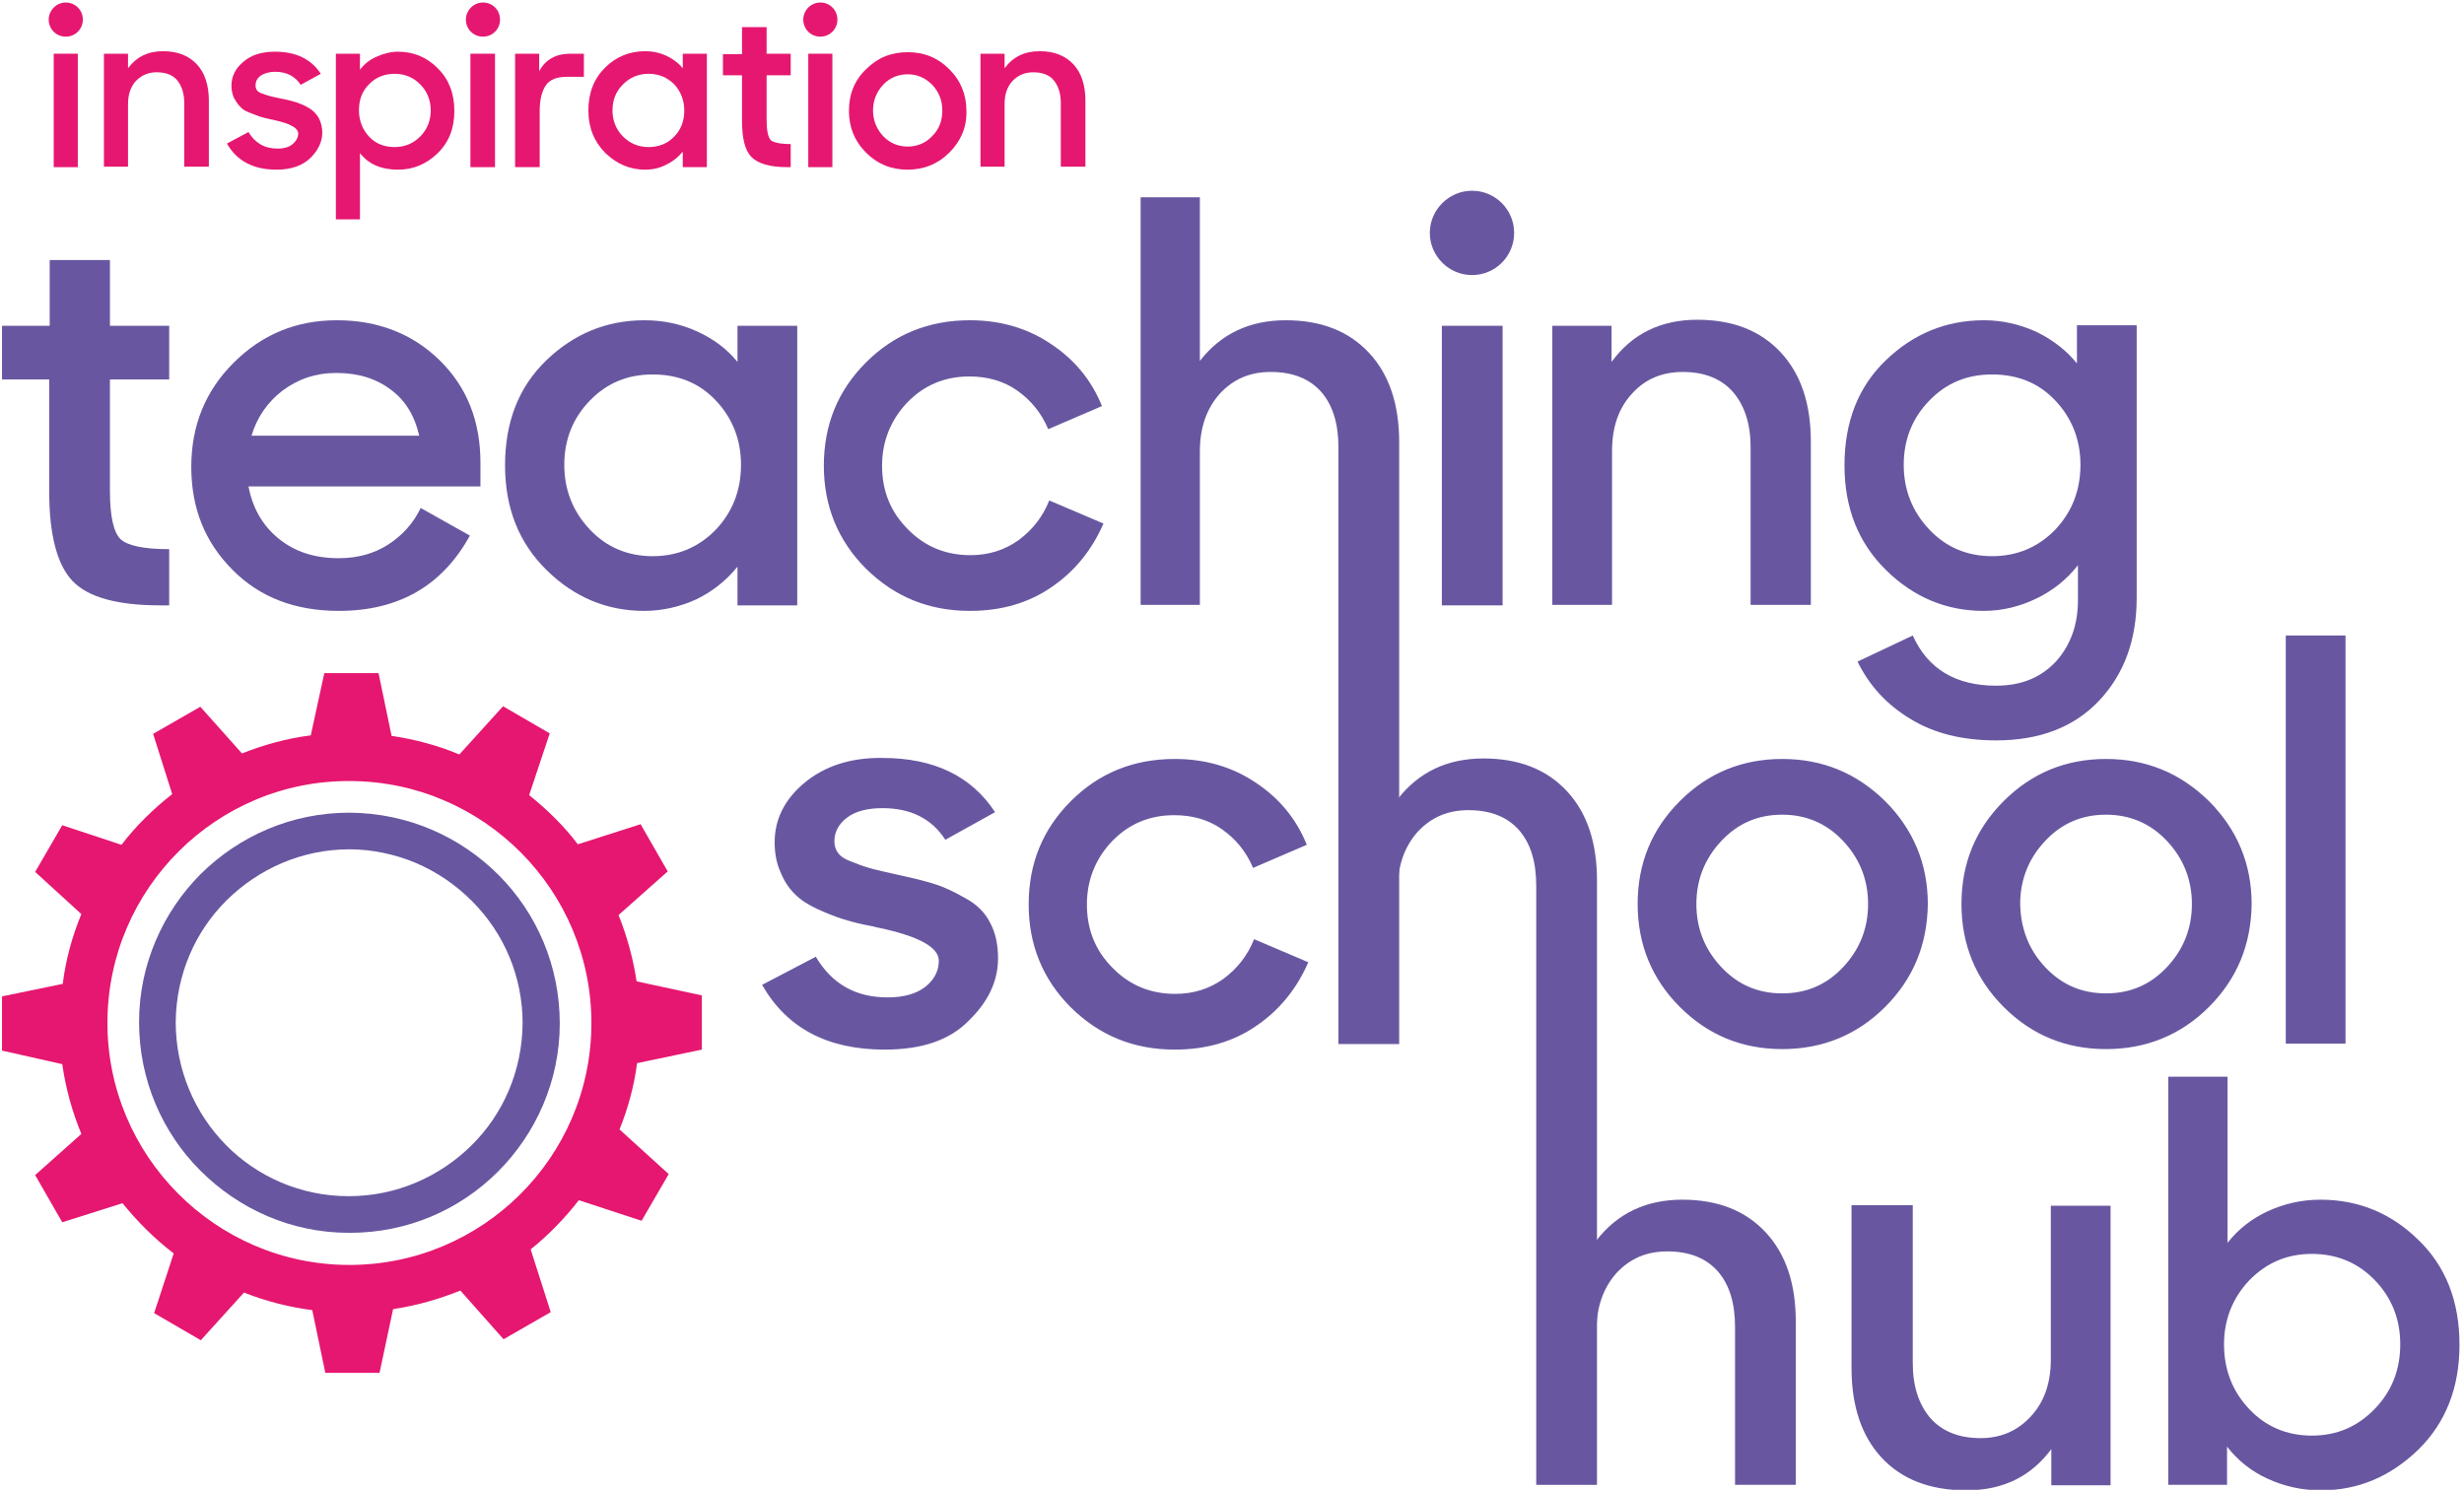
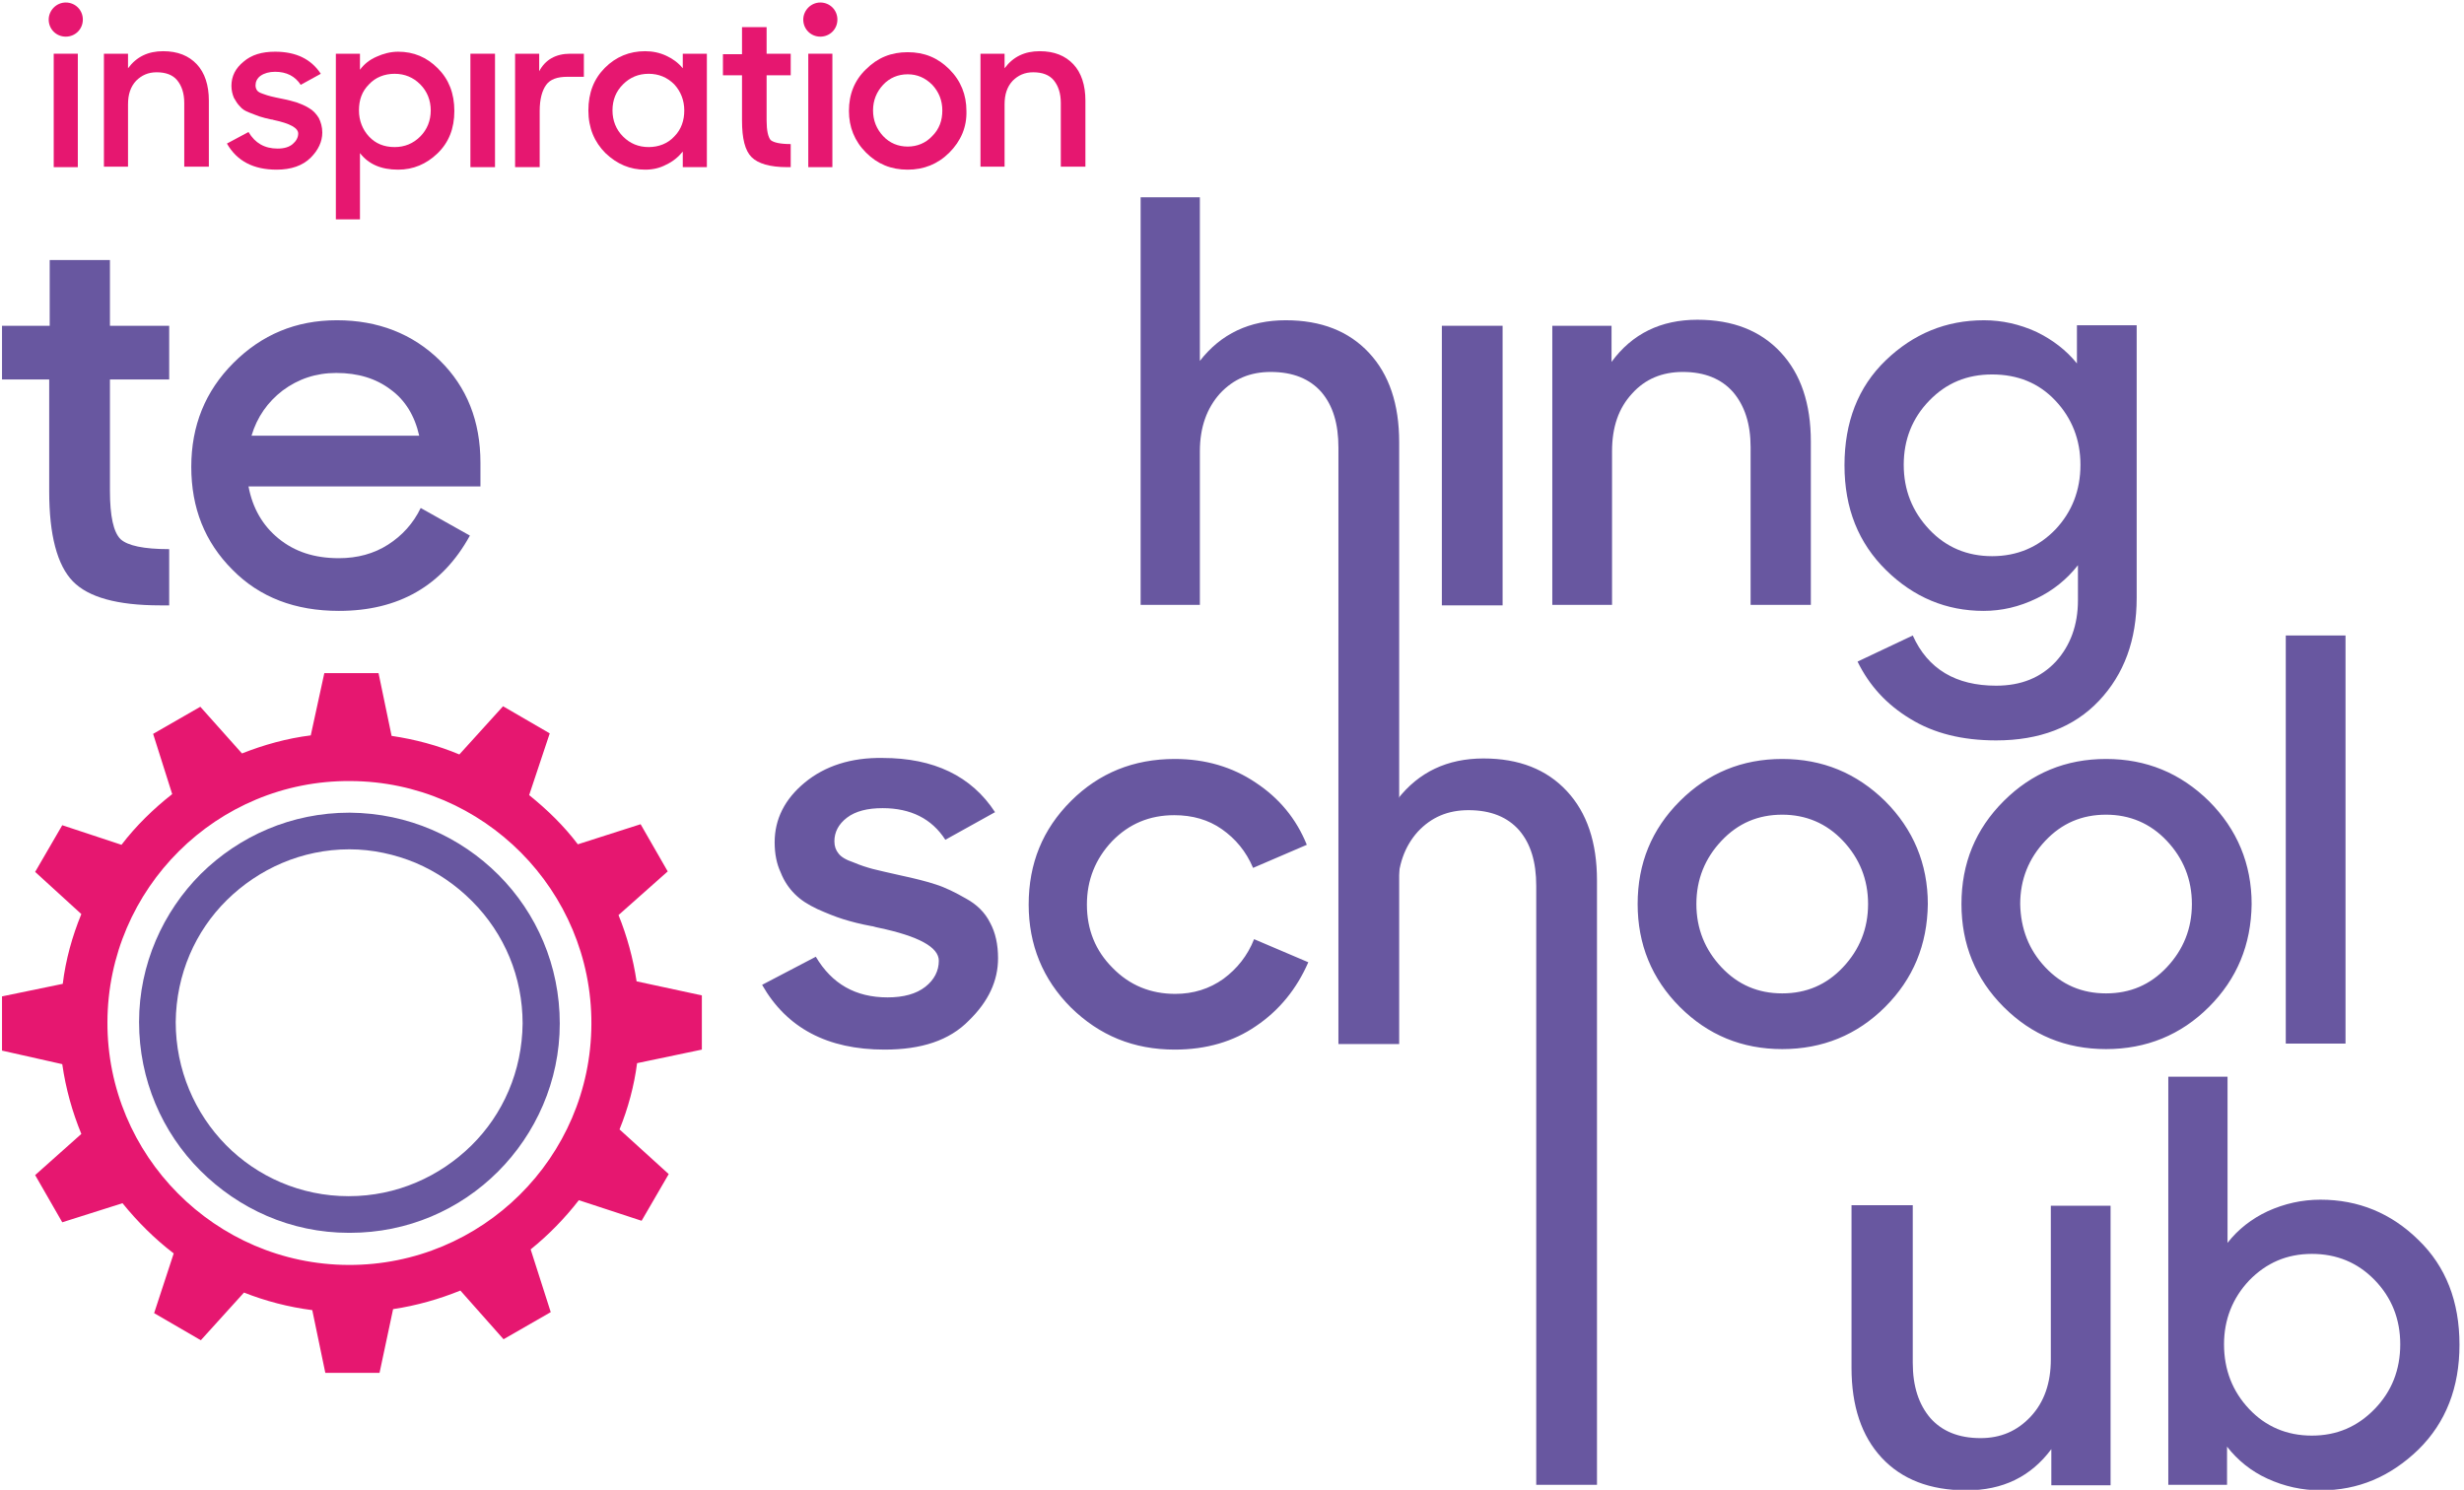
<svg xmlns="http://www.w3.org/2000/svg" version="1.1" id="Layer_1" x="0px" y="0px" viewBox="0 0 490.8 296.8" style="enable-background:new 0 0 490.8 296.8;" xml:space="preserve">
  <style type="text/css">
	.st0{fill:#6857A0;}
	.st1{fill-rule:evenodd;clip-rule:evenodd;fill:#E61770;}
	.st2{fill-rule:evenodd;clip-rule:evenodd;fill:#6857A0;}
	.st3{fill:#E61770;}
</style>
  <g>
    <path class="st0" d="M462.3,296.9c-3.8,0-7.3-0.8-10.6-2.3c-3.3-1.5-6-3.7-8.1-6.4v7.6h-11.7v-81.3h11.8v33.1   c2.1-2.7,4.8-4.8,8-6.3c3.3-1.5,6.8-2.3,10.5-2.3c7.6,0,14.1,2.7,19.5,8c5.5,5.3,8.2,12.3,8.2,20.9c0,8.5-2.7,15.5-8.2,20.9   C476.1,294.2,469.7,296.9,462.3,296.9L462.3,296.9z M448,280.7c3.3,3.5,7.5,5.3,12.5,5.3c5,0,9.1-1.8,12.5-5.3   c3.4-3.5,5.1-7.8,5.1-12.9c0-5-1.7-9.3-5.1-12.8c-3.4-3.5-7.6-5.2-12.5-5.2c-5,0-9.1,1.8-12.5,5.3c-3.3,3.5-5,7.8-5,12.7   C443,272.9,444.7,277.2,448,280.7L448,280.7z" />
    <path class="st1" d="M21.4,203.6c-0.1,26.6,21.5,48.3,48,48.4c26.6,0.1,48.3-21.4,48.4-48c0.1-26.6-21.5-48.3-48-48.4   C43.2,155.4,21.5,177,21.4,203.6L21.4,203.6z M0.4,209.3l0-10.8l12.1-2.5c0.6-4.9,1.9-9.5,3.7-13.9l-9.2-8.4l5.4-9.3l11.8,3.9   c2.9-3.8,6.4-7.2,10.1-10.1l-3.8-12l9.4-5.4l8.3,9.3c4.3-1.7,8.9-3,13.7-3.6l2.7-12.4l10.8,0l2.6,12.5c4.7,0.7,9.2,1.9,13.5,3.7   l8.7-9.6l9.3,5.4l-4.1,12.3c3.6,2.9,6.9,6.1,9.7,9.8l12.5-4l5.4,9.4l-9.8,8.7c1.7,4.2,2.9,8.6,3.6,13.2l13,2.8l0,10.8l-12.9,2.7   c-0.6,4.6-1.8,9-3.5,13.2l9.8,8.9l-5.4,9.3l-12.5-4.1c-2.8,3.6-6,6.9-9.6,9.8l4,12.5l-9.4,5.4l-8.6-9.7c-4.2,1.7-8.7,3-13.4,3.7   l-2.7,12.7l-10.8,0l-2.6-12.5c-4.7-0.6-9.3-1.8-13.6-3.5l-8.6,9.5l-9.3-5.4l3.9-11.9c-3.8-2.9-7.2-6.3-10.2-10l-12,3.8l-5.4-9.4   l9.2-8.2c-1.8-4.4-3.1-9-3.8-13.9L0.4,209.3L0.4,209.3z" />
    <path class="st2" d="M69.6,161.9h0.1c11.6,0.1,22,4.8,29.6,12.4c7.6,7.6,12.2,18.1,12.2,29.6c0,11.5-4.8,22-12.3,29.5   c-7.6,7.6-18,12.2-29.5,12.2l-0.2,0c-11.6,0-22-4.8-29.6-12.4c-7.6-7.6-12.2-18.1-12.2-29.6l0,0c0-11.5,4.8-22,12.3-29.5   C47.7,166.5,58.1,161.9,69.6,161.9L69.6,161.9z M69.6,169.2c-9.5,0-18.1,3.9-24.4,10.1c-6.3,6.2-10.1,14.8-10.2,24.3   c0,9.5,3.8,18.2,10,24.5c6.2,6.3,14.9,10.2,24.4,10.2l0.1,0c9.5,0,18.1-3.9,24.4-10.1c6.3-6.2,10.1-14.8,10.2-24.3   c0-4.6-0.9-9.1-2.6-13.2c-1.7-4.1-4.2-7.9-7.5-11.2c-3.3-3.3-7-5.8-11.2-7.6c-4.1-1.7-8.6-2.7-13.2-2.7L69.6,169.2L69.6,169.2z" />
    <path class="st0" d="M395.1,121.7c-7.4,0-13.9-2.7-19.4-8.1c-5.5-5.4-8.3-12.3-8.3-20.9c0-8.6,2.7-15.6,8.2-20.9   c5.5-5.3,12-8,19.6-8c3.6,0,7.1,0.8,10.4,2.3c3.3,1.6,6,3.7,8.1,6.3v-7.6h11.9v54.3c0,8.4-2.5,15.2-7.5,20.5   c-5,5.3-11.9,7.9-20.5,7.9c-6.7,0-12.4-1.4-17.1-4.3c-4.8-2.9-8.2-6.7-10.5-11.4l11-5.2c3,6.7,8.6,10,16.6,10c5,0,8.9-1.6,11.9-4.8   c2.9-3.2,4.4-7.3,4.4-12.2v-7c-2.2,2.8-4.9,5-8.2,6.6C402.2,120.9,398.7,121.7,395.1,121.7L395.1,121.7z M396.8,110.8   c5,0,9.2-1.8,12.6-5.3c3.3-3.5,5-7.8,5-12.9c0-5-1.7-9.3-5-12.8c-3.3-3.5-7.5-5.2-12.6-5.2c-5,0-9.1,1.7-12.5,5.2   c-3.4,3.5-5.1,7.8-5.1,12.8c0,5,1.7,9.3,5.1,12.9C387.6,109,391.8,110.8,396.8,110.8L396.8,110.8z" />
-     <path class="st0" d="M128.3,121.7c-7.4,0-13.9-2.7-19.4-8.1c-5.5-5.4-8.3-12.3-8.3-20.9c0-8.6,2.7-15.6,8.2-20.9   c5.5-5.3,12-8,19.6-8c3.6,0,7.1,0.7,10.4,2.2c3.3,1.5,6,3.5,8.1,6.1v-7.2h11.9v55.7h-11.9v-7.7c-2.2,2.7-4.9,4.9-8.2,6.5   C135.4,120.9,131.9,121.7,128.3,121.7L128.3,121.7z M130,110.8c5,0,9.2-1.8,12.6-5.3c3.3-3.5,5-7.8,5-12.9c0-5-1.7-9.3-5-12.8   c-3.3-3.5-7.5-5.2-12.6-5.2c-5,0-9.1,1.7-12.5,5.2c-3.4,3.5-5.1,7.8-5.1,12.8c0,5,1.7,9.3,5.1,12.9C120.8,109,125,110.8,130,110.8   L130,110.8z" />
    <path class="st0" d="M67.5,121.7c-8.7,0-15.8-2.7-21.2-8.2c-5.5-5.5-8.2-12.3-8.2-20.5c0-8.2,2.8-15.1,8.4-20.7   c5.6-5.6,12.4-8.5,20.6-8.5c8.2,0,15.1,2.7,20.5,8c5.4,5.3,8.1,12.1,8.1,20.4v4.7H49.5c0.8,4.3,2.8,7.8,6,10.4   c3.2,2.6,7.1,3.9,12,3.9c3.7,0,7-0.9,9.8-2.7c2.8-1.8,5-4.2,6.5-7.3l9.8,5.5C88.1,116.7,79.4,121.7,67.5,121.7L67.5,121.7z    M67,74.3c-4.1,0-7.6,1.2-10.7,3.5c-3,2.3-5.1,5.3-6.2,9h33.4c-0.9-4-2.8-7.1-5.7-9.2C74.9,75.4,71.3,74.3,67,74.3L67,74.3z" />
    <path class="st3" d="M189.1,30.4c-2.3,2.3-5.1,3.4-8.3,3.4c-3.3,0-6-1.1-8.3-3.4c-2.3-2.3-3.4-5.1-3.4-8.3c0-3.3,1.1-6.1,3.4-8.3   c2.3-2.3,5-3.4,8.3-3.4c3.3,0,6,1.1,8.3,3.4c2.3,2.3,3.4,5.1,3.4,8.3C192.6,25.3,191.4,28.1,189.1,30.4L189.1,30.4z M175.9,27.1   c1.3,1.4,3,2.1,4.9,2.1c1.9,0,3.6-0.7,4.9-2.1c1.4-1.4,2-3.1,2-5.1c0-2-0.7-3.7-2-5.1c-1.4-1.4-3-2.1-4.9-2.1   c-1.9,0-3.6,0.7-4.9,2.1c-1.3,1.4-2,3.1-2,5.1C173.9,24,174.6,25.7,175.9,27.1L175.9,27.1z" />
    <path class="st3" d="M128.5,33.8c-3,0-5.6-1.1-7.9-3.3c-2.2-2.2-3.4-5-3.4-8.5c0-3.5,1.1-6.3,3.3-8.5c2.2-2.2,4.9-3.3,8-3.3   c1.5,0,2.9,0.3,4.2,0.9c1.3,0.6,2.4,1.4,3.3,2.5v-2.9h4.8v22.6H136v-3.1c-0.9,1.1-2,2-3.3,2.6C131.4,33.5,130,33.8,128.5,33.8   L128.5,33.8z M129.2,29.3c2,0,3.8-0.7,5.1-2.1c1.4-1.4,2-3.2,2-5.2c0-2-0.7-3.8-2-5.2c-1.4-1.4-3.1-2.1-5.1-2.1   c-2,0-3.7,0.7-5.1,2.1c-1.4,1.4-2.1,3.1-2.1,5.2c0,2,0.7,3.8,2.1,5.2C125.5,28.6,127.2,29.3,129.2,29.3L129.2,29.3z" />
    <path class="st3" d="M79.3,33.8c-3.4,0-5.9-1.1-7.6-3.3v13.2h-4.8v-33h4.8v3.2c0.8-1.1,1.9-2,3.3-2.6c1.3-0.6,2.8-1,4.3-1   c3.1,0,5.7,1.1,7.9,3.3c2.2,2.2,3.3,5,3.3,8.5c0,3.5-1.1,6.3-3.4,8.5C84.9,32.7,82.3,33.8,79.3,33.8L79.3,33.8z M78.6,29.3   c2,0,3.7-0.7,5.1-2.1c1.4-1.4,2.1-3.2,2.1-5.2c0-2-0.7-3.8-2.1-5.2c-1.4-1.4-3.1-2.1-5.1-2.1c-2,0-3.8,0.7-5.1,2.1   c-1.4,1.4-2,3.1-2,5.2c0,2,0.7,3.8,2,5.2C74.8,28.6,76.5,29.3,78.6,29.3L78.6,29.3z" />
    <path class="st3" d="M195.3,33.3V10.7h4.8v2.9c1.7-2.3,4-3.4,7-3.4c2.9,0,5.1,0.9,6.7,2.6c1.6,1.7,2.4,4.2,2.4,7.2v13.2h-4.9V20.5   c0-1.9-0.5-3.4-1.4-4.5c-0.9-1.1-2.3-1.6-4.1-1.6c-1.7,0-3,0.6-4.1,1.7c-1.1,1.2-1.6,2.7-1.6,4.7v12.4H195.3L195.3,33.3z" />
    <polygon class="st3" points="161,33.3 165.8,33.3 165.8,10.7 161,10.7 161,33.3  " />
    <path class="st3" d="M144,15.1v-4.3h3.8V5.4l4.9,0v5.3h4.8v4.3h-4.8v9c0,2,0.3,3.3,0.8,3.9c0.6,0.5,1.9,0.8,4,0.8v4.6h-0.7   c-3.4,0-5.8-0.7-7.1-2c-1.3-1.3-1.9-3.7-1.9-7.3v-9H144L144,15.1z" />
    <path class="st3" d="M102.6,33.3V10.7h4.8v3.5c1.2-2.3,3.3-3.5,6.2-3.5h2.7v4.6H113c-2,0-3.4,0.5-4.2,1.6c-0.8,1.1-1.3,2.8-1.3,5.2   v11.2H102.6L102.6,33.3z" />
    <polygon class="st3" points="93.7,33.3 98.6,33.3 98.6,10.7 93.7,10.7 93.7,33.3  " />
    <path class="st3" d="M55.1,33.8c-4.6,0-7.9-1.7-9.9-5.2l4.3-2.3c1.3,2.2,3.2,3.3,5.8,3.3c1.3,0,2.3-0.3,3-0.9   c0.7-0.6,1.1-1.3,1.1-2.1c0-1.1-1.6-2-4.9-2.7c-0.2-0.1-0.4-0.1-0.5-0.1c-0.9-0.2-1.7-0.4-2.3-0.6c-0.6-0.2-1.3-0.5-2.1-0.8   c-0.8-0.3-1.4-0.7-1.8-1.2c-0.5-0.5-0.8-1-1.2-1.7c-0.3-0.7-0.5-1.5-0.5-2.4c0-1.9,0.8-3.5,2.4-4.8c1.6-1.4,3.7-2,6.3-2   c4.2,0,7.2,1.5,9.1,4.4l-4,2.2c-1.1-1.7-2.8-2.6-5.1-2.6c-1.2,0-2.2,0.3-2.9,0.8c-0.7,0.5-1,1.2-1,1.9c0,0.4,0.1,0.7,0.3,1   c0.2,0.3,0.6,0.5,1.2,0.7c0.6,0.2,1.1,0.4,1.6,0.5c0.5,0.1,1.2,0.3,2.3,0.5c1.1,0.2,2.1,0.5,2.8,0.7c0.8,0.3,1.6,0.6,2.4,1.1   c0.9,0.5,1.5,1.2,2,2c0.4,0.8,0.7,1.8,0.7,2.9c0,1.8-0.8,3.5-2.3,5C60.3,33,58,33.8,55.1,33.8L55.1,33.8z" />
    <path class="st3" d="M20.7,33.3V10.7h4.8v2.9c1.7-2.3,4-3.4,7-3.4c2.9,0,5.1,0.9,6.7,2.6c1.6,1.7,2.4,4.2,2.4,7.2v13.2h-4.9V20.5   c0-1.9-0.5-3.4-1.4-4.5c-0.9-1.1-2.3-1.6-4.1-1.6c-1.7,0-3,0.6-4.1,1.7c-1.1,1.2-1.6,2.7-1.6,4.7v12.4H20.7L20.7,33.3z" />
    <polygon class="st3" points="10.7,33.3 15.5,33.3 15.5,10.7 10.7,10.7 10.7,33.3  " />
    <path class="st0" d="M309.2,120.6V64.9H321v7.2c4.1-5.6,9.8-8.4,17.1-8.4c7.1,0,12.6,2.2,16.6,6.5c4,4.3,6,10.2,6,17.8v32.5h-12   V89.1c0-4.7-1.2-8.3-3.5-11c-2.3-2.6-5.6-4-10-4c-4.1,0-7.5,1.4-10.1,4.3c-2.7,2.9-4,6.7-4,11.5v30.6H309.2L309.2,120.6z" />
    <polygon class="st0" points="287.2,120.6 299.3,120.6 299.3,64.9 287.2,64.9 287.2,120.6  " />
    <path class="st0" d="M227.2,120.6V39.3H239v32.6c4.2-5.4,9.9-8.1,17.1-8.1c7.1,0,12.6,2.2,16.6,6.5c4,4.3,6,10.2,6,17.8v119.9   h-12.1V89.2c0-4.8-1.1-8.4-3.4-11.1c-2.3-2.6-5.6-4-10.1-4c-4.1,0-7.4,1.4-10.1,4.3c-2.6,2.9-4,6.7-4,11.5v30.6H227.2L227.2,120.6z   " />
-     <path class="st0" d="M193.2,121.7c-8.2,0-15-2.8-20.7-8.4c-5.6-5.6-8.4-12.5-8.4-20.5c0-8.2,2.8-15,8.4-20.6   c5.6-5.6,12.5-8.4,20.7-8.4c6.1,0,11.5,1.6,16.1,4.7c4.7,3.1,8.1,7.2,10.2,12.4l-10.7,4.6c-1.4-3.3-3.5-5.8-6.2-7.7   c-2.7-1.9-5.9-2.8-9.5-2.8c-4.9,0-9,1.7-12.4,5.2c-3.3,3.5-5,7.7-5,12.6c0,5,1.7,9.2,5.1,12.6c3.4,3.5,7.6,5.2,12.5,5.2   c3.6,0,6.8-1,9.6-3c2.7-2,4.8-4.6,6.1-7.9l10.8,4.6c-2.3,5.3-5.8,9.6-10.4,12.7C204.9,120.1,199.5,121.7,193.2,121.7L193.2,121.7z" />
    <path class="st0" d="M0.4,75.6V64.9h9.5V51.8l12,0v13.1h11.8v10.7H21.9v22.2c0,5,0.7,8.2,2.1,9.6c1.4,1.3,4.6,2,9.7,2v11.2h-1.8   c-8.5,0-14.3-1.6-17.4-4.8c-3.1-3.2-4.7-9.2-4.7-17.9V75.6H0.4L0.4,75.6z" />
    <path class="st0" d="M176.2,209.1c-11.4,0-19.5-4.3-24.4-12.9l10.7-5.6c3.2,5.4,7.9,8.1,14.3,8.1c3.2,0,5.7-0.7,7.5-2.1   c1.8-1.4,2.7-3.2,2.7-5.2c0-2.7-4-4.9-12.1-6.6c-0.6-0.1-1-0.3-1.3-0.3c-2.2-0.4-4.1-0.9-5.7-1.4c-1.6-0.5-3.3-1.2-5.1-2   c-1.9-0.9-3.3-1.8-4.5-3c-1.1-1.1-2.1-2.5-2.8-4.3c-0.8-1.7-1.2-3.7-1.2-6c0-4.6,2-8.6,6-11.9c4-3.3,9.2-5,15.5-4.9   c10.2,0,17.7,3.6,22.4,10.8l-9.9,5.5c-2.7-4.2-6.9-6.3-12.5-6.3c-3,0-5.4,0.6-7.1,1.9c-1.7,1.3-2.5,2.9-2.5,4.7   c0,1,0.3,1.8,0.8,2.4c0.5,0.7,1.5,1.3,3,1.8c1.4,0.6,2.7,1,3.8,1.3c1.1,0.3,3,0.7,5.6,1.3c2.8,0.6,5.2,1.2,7,1.8   c1.9,0.6,3.9,1.6,6,2.8c2.2,1.2,3.8,2.8,4.8,4.8c1.1,2,1.6,4.4,1.6,7.1c0,4.5-1.9,8.6-5.8,12.4   C189.1,207.3,183.5,209.1,176.2,209.1L176.2,209.1z M234,209.1c-8.2,0-15-2.8-20.7-8.4c-5.6-5.6-8.4-12.5-8.4-20.5   c0-8.2,2.8-15,8.4-20.6c5.6-5.6,12.5-8.4,20.7-8.4c6.1,0,11.5,1.6,16.1,4.7c4.7,3.1,8.1,7.2,10.2,12.4l-10.7,4.6   c-1.4-3.3-3.5-5.8-6.2-7.7c-2.7-1.9-5.9-2.8-9.5-2.8c-4.9,0-9,1.7-12.4,5.2c-3.3,3.5-5,7.7-5,12.6c0,5,1.7,9.2,5.1,12.6   c3.4,3.5,7.6,5.2,12.5,5.2c3.6,0,6.8-1,9.6-3c2.7-2,4.8-4.6,6.1-7.9l10.8,4.6c-2.3,5.3-5.8,9.6-10.4,12.7   C245.7,207.5,240.3,209.1,234,209.1L234,209.1z M266.6,207.9v-81.3h11.8v32.6c4.2-5.4,9.9-8.1,17.1-8.1c7.1,0,12.6,2.2,16.6,6.5   c4,4.3,6,10.2,6,17.8v120.4H306V176.5c0-4.8-1.1-8.4-3.4-11.1c-2.3-2.6-5.6-4-10.1-4c-4.1,0-7.4,1.4-10.1,4.3   c-2.6,2.9-4,6.7-4,11.5v30.6H266.6L266.6,207.9z M375.5,200.6c-5.6,5.6-12.5,8.4-20.5,8.4c-8,0-14.8-2.8-20.4-8.4   c-5.6-5.6-8.4-12.5-8.4-20.5c0-8.1,2.8-14.9,8.4-20.5c5.6-5.6,12.4-8.4,20.4-8.4c8,0,14.8,2.8,20.5,8.4c5.6,5.6,8.5,12.5,8.5,20.5   C383.9,188.2,381.1,195,375.5,200.6L375.5,200.6z M342.9,192.7c3.3,3.5,7.3,5.2,12.1,5.2c4.8,0,8.8-1.7,12.1-5.2   c3.3-3.5,5-7.7,5-12.6c0-4.9-1.7-9.1-5-12.6c-3.3-3.5-7.4-5.2-12.1-5.2c-4.8,0-8.8,1.7-12.1,5.2c-3.3,3.5-5,7.7-5,12.6   C337.9,185,339.6,189.2,342.9,192.7L342.9,192.7z M440,200.6c-5.6,5.6-12.5,8.4-20.5,8.4c-8,0-14.8-2.8-20.4-8.4   c-5.6-5.6-8.4-12.5-8.4-20.5c0-8.1,2.8-14.9,8.4-20.5c5.6-5.6,12.4-8.4,20.4-8.4c8,0,14.8,2.8,20.5,8.4c5.6,5.6,8.5,12.5,8.5,20.5   C448.4,188.2,445.6,195,440,200.6L440,200.6z M407.4,192.7c3.3,3.5,7.3,5.2,12.1,5.2c4.8,0,8.8-1.7,12.1-5.2c3.3-3.5,5-7.7,5-12.6   c0-4.9-1.7-9.1-5-12.6c-3.3-3.5-7.4-5.2-12.1-5.2c-4.8,0-8.8,1.7-12.1,5.2c-3.3,3.5-5,7.7-5,12.6   C402.5,185,404.1,189.2,407.4,192.7L407.4,192.7z M455.3,207.9v-81.3h11.9v81.3H455.3L455.3,207.9z" />
    <path class="st0" d="M391.7,296.9c-7.3,0-12.9-2.2-16.9-6.5c-4-4.3-6-10.3-6-17.9v-32.4H381v31.4c0,4.7,1.2,8.3,3.5,11   c2.3,2.6,5.6,4,10,4c4,0,7.3-1.4,10-4.3c2.7-2.9,4-6.7,4-11.4v-30.6h11.9v55.7h-11.8v-7.2C404.5,294.2,398.9,296.9,391.7,296.9   L391.7,296.9z" />
-     <path class="st0" d="M306.2,295.8v-81.3H318v32.6c4.2-5.4,9.9-8.1,17.1-8.1c7.1,0,12.6,2.2,16.6,6.5c4,4.3,6,10.2,6,17.8v32.5   h-12.1v-31.4c0-4.8-1.1-8.4-3.4-11.1c-2.3-2.6-5.6-4-10.1-4c-4.1,0-7.4,1.4-10.1,4.3c-2.6,2.9-4,6.7-4,11.5v30.6H306.2L306.2,295.8   z" />
    <path class="st1" d="M13.1,0.5c1.9,0,3.4,1.5,3.4,3.4c0,1.9-1.5,3.4-3.4,3.4c-1.9,0-3.4-1.5-3.4-3.4C9.7,2.1,11.2,0.5,13.1,0.5   L13.1,0.5z" />
-     <path class="st1" d="M96.2,0.5c1.9,0,3.4,1.5,3.4,3.4c0,1.9-1.5,3.4-3.4,3.4c-1.9,0-3.4-1.5-3.4-3.4C92.8,2.1,94.3,0.5,96.2,0.5   L96.2,0.5z" />
    <path class="st1" d="M163.4,0.5c1.9,0,3.4,1.5,3.4,3.4c0,1.9-1.5,3.4-3.4,3.4c-1.9,0-3.4-1.5-3.4-3.4C160,2.1,161.5,0.5,163.4,0.5   L163.4,0.5z" />
-     <path class="st2" d="M293.2,38c4.7,0,8.4,3.8,8.4,8.4c0,4.7-3.8,8.4-8.4,8.4s-8.4-3.8-8.4-8.4C284.8,41.8,288.6,38,293.2,38   L293.2,38z" />
  </g>
</svg>